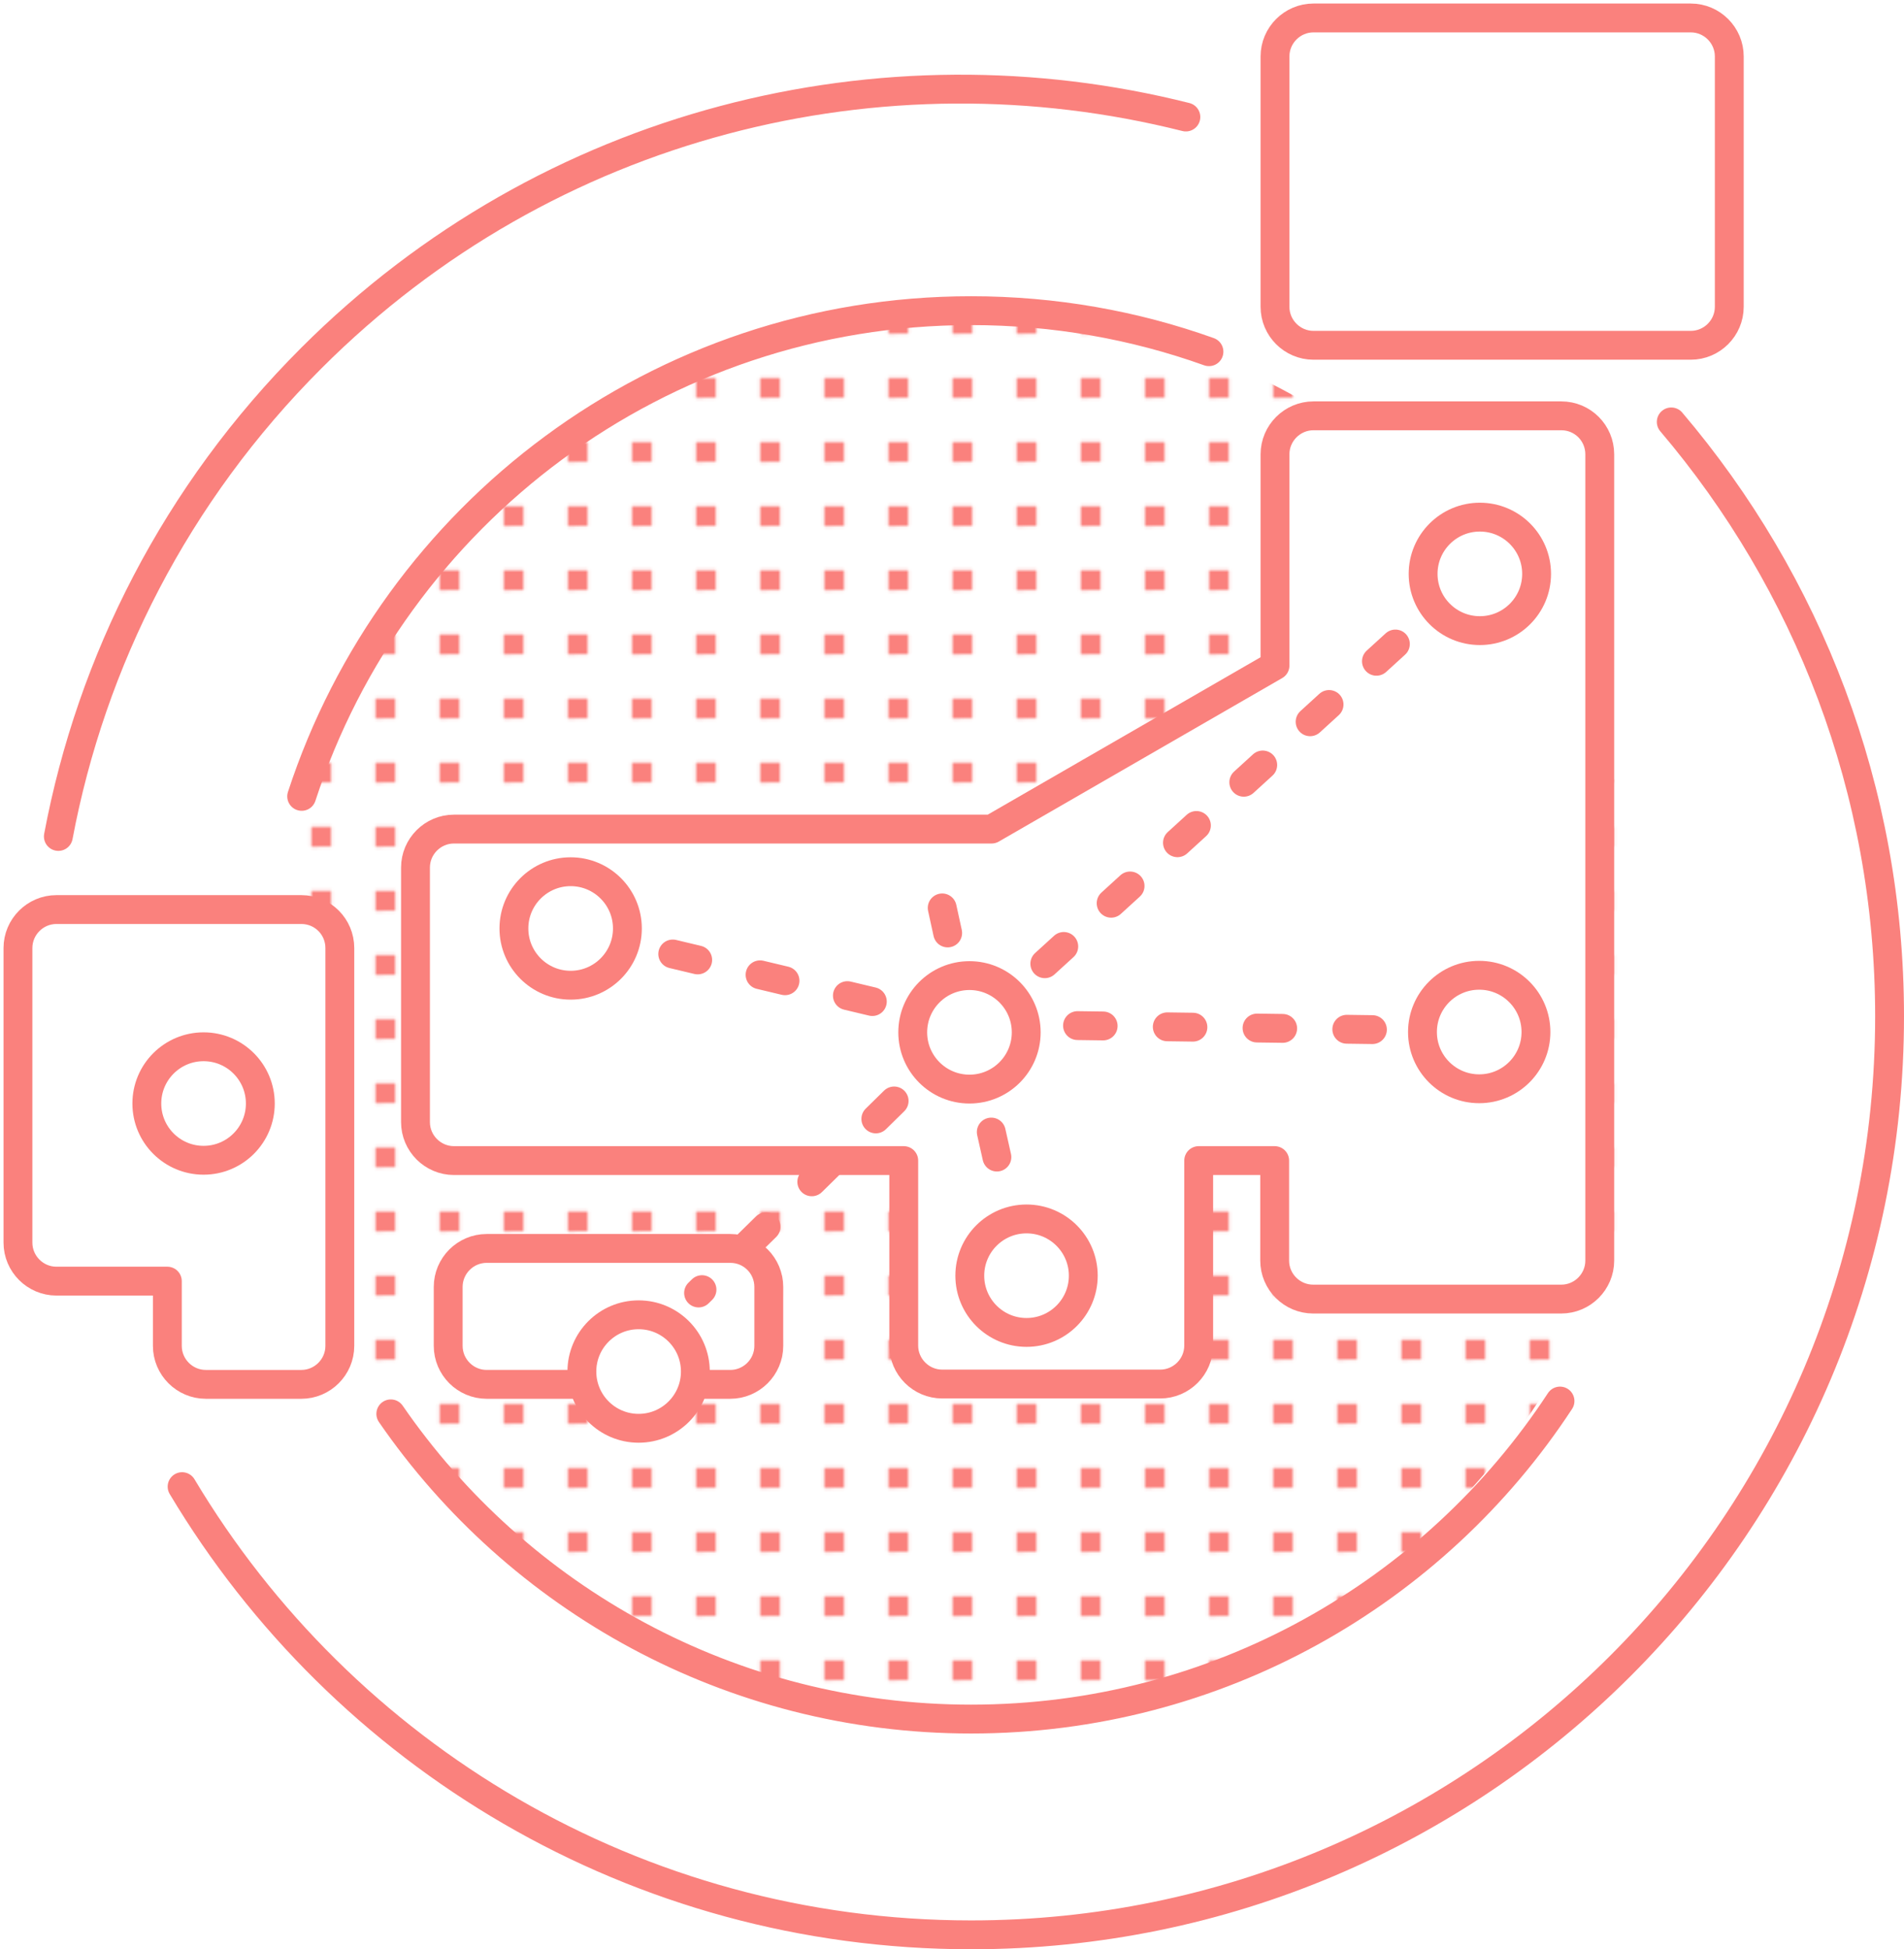
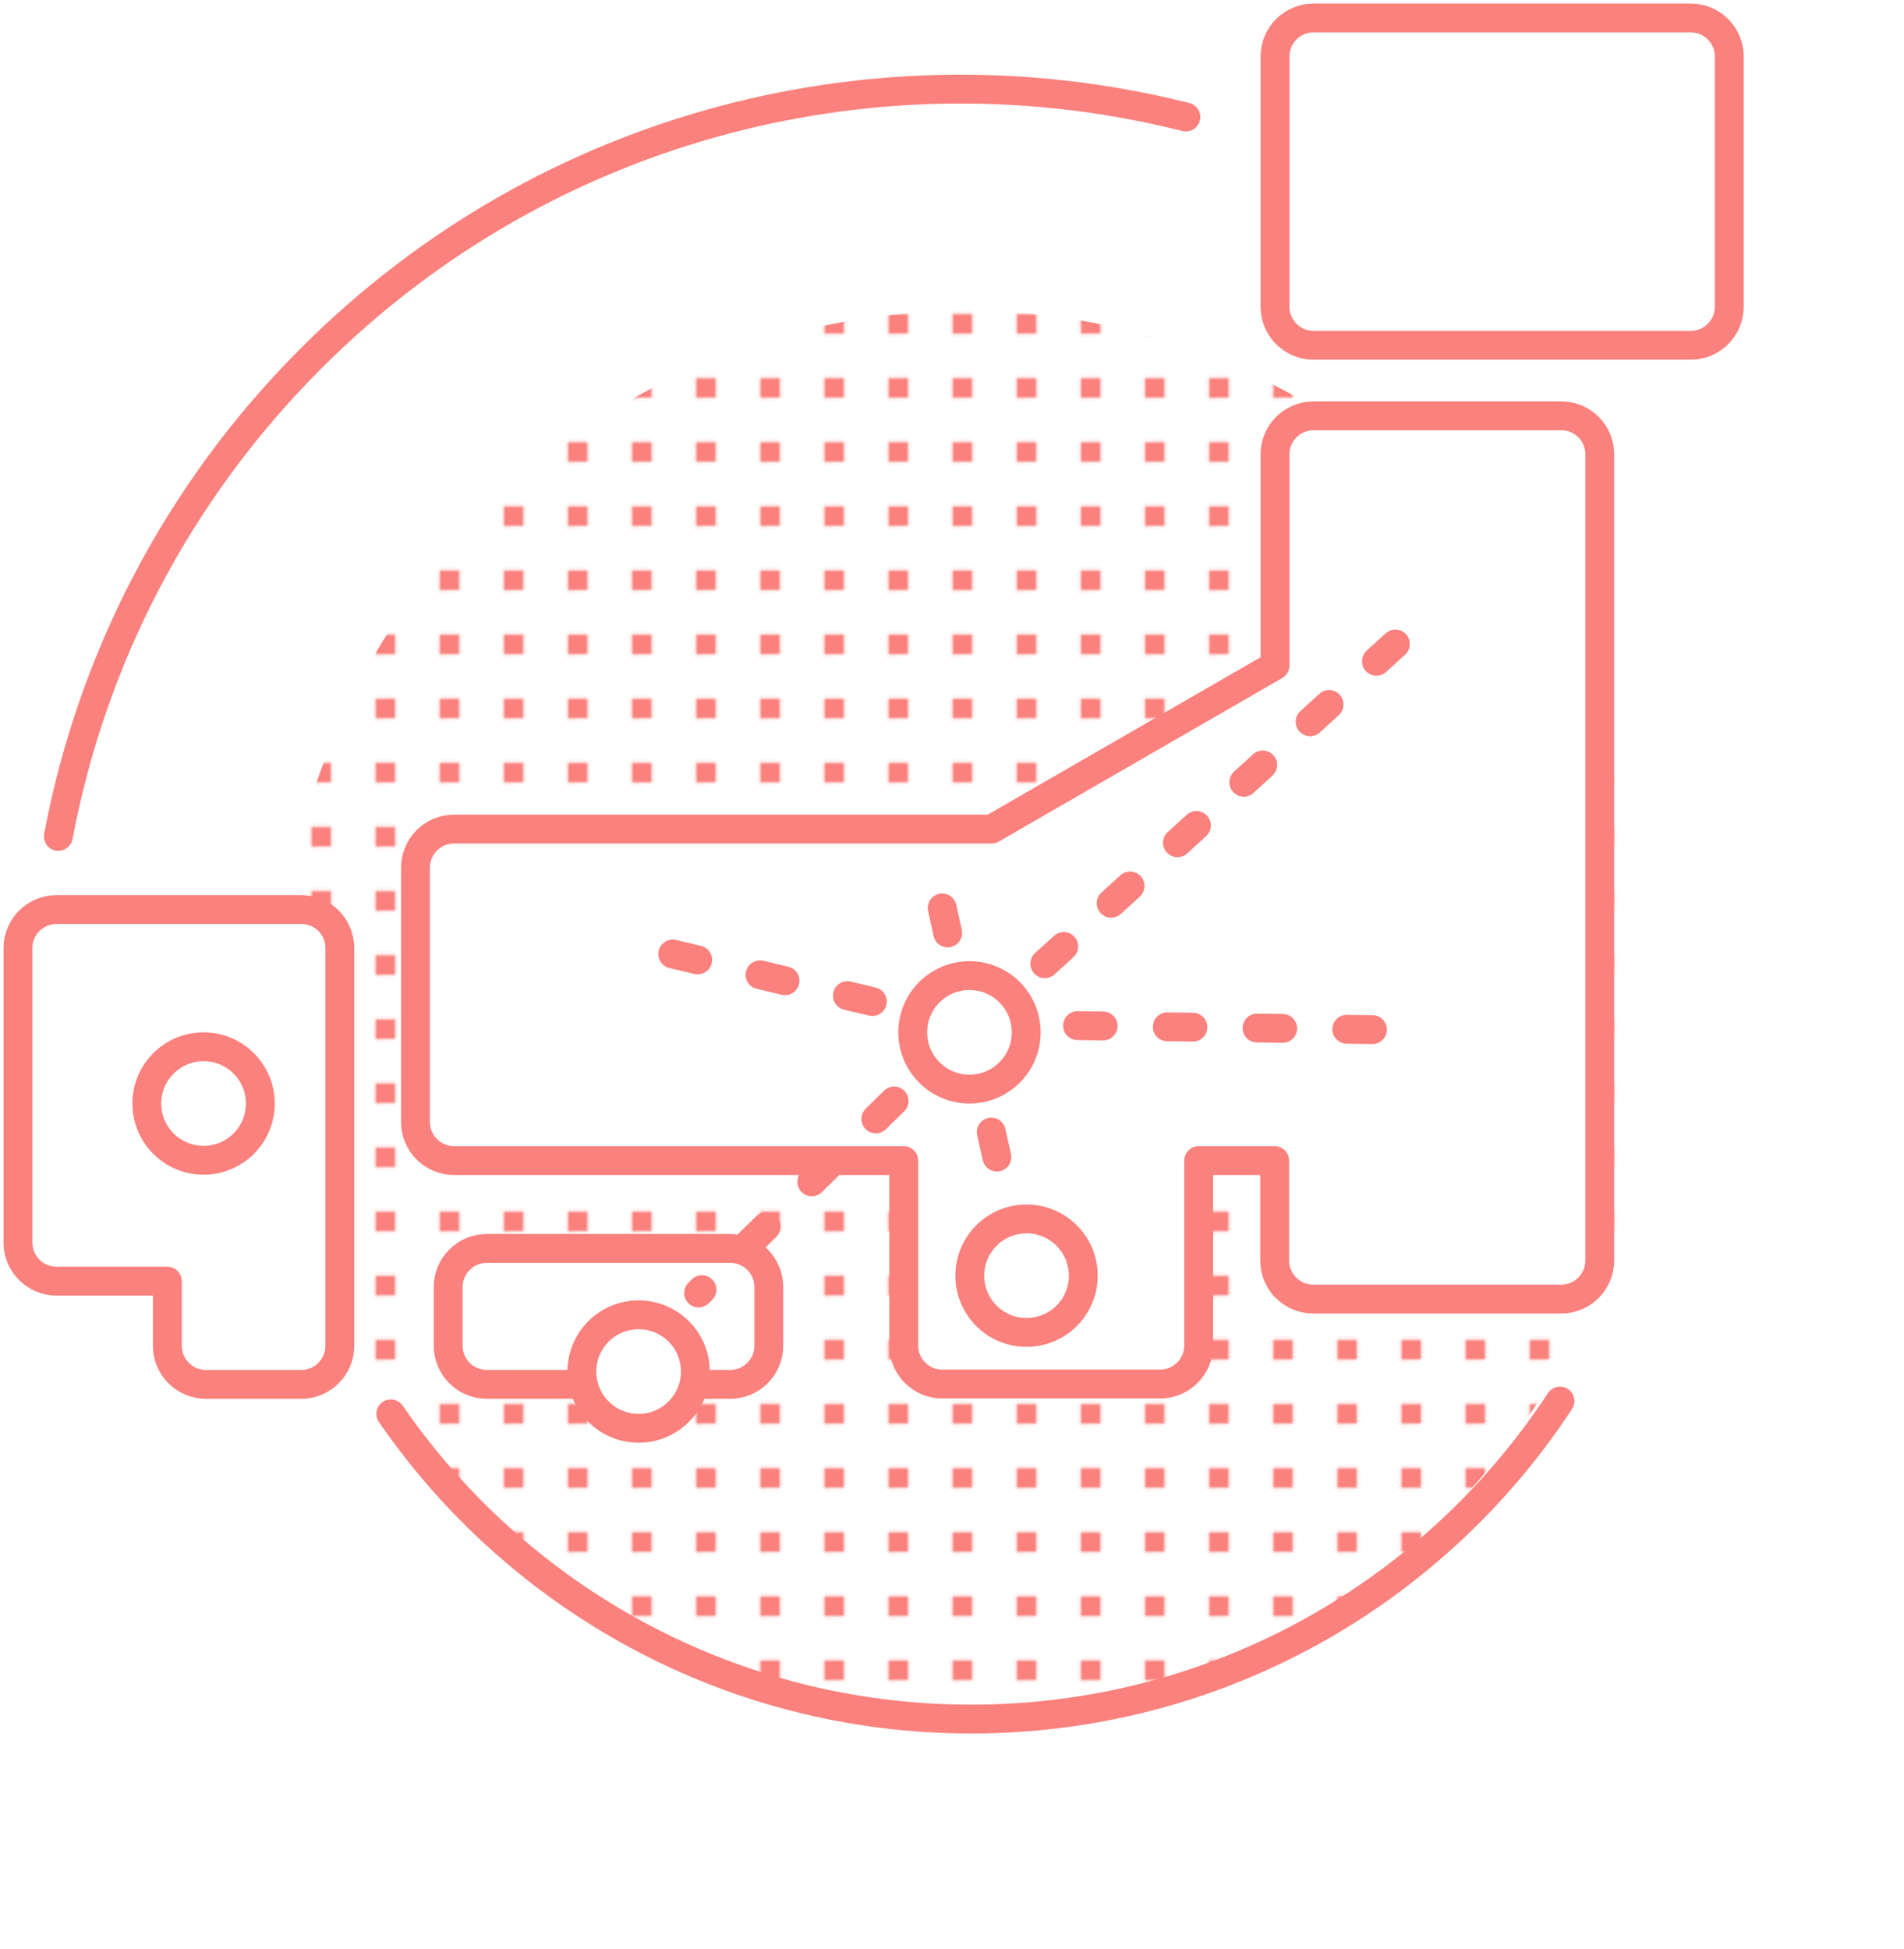
<svg xmlns="http://www.w3.org/2000/svg" version="1.1" id="Layer_1" x="0" y="0" viewBox="0 0 593.9 608" xml:space="preserve">
  <style>.st3,.st5{fill:none;stroke:#fa817d;stroke-width:9;stroke-linecap:round;stroke-linejoin:round;stroke-miterlimit:10}.st5{fill:#fff}</style>
  <pattern x="-769.8" y="-789" width="20" height="20" patternUnits="userSpaceOnUse" id="新規パターン_2" viewBox="0 -20 20 20" overflow="visible">
    <path fill="none" d="M0-20h20V0H0z" />
    <path fill="#fa817d" d="M6.9-13.1h6.2v6.2H6.9z" />
  </pattern>
  <ellipse cx="301.3" cy="315.9" rx="214.4" ry="219" fill="url(#新規パターン_2)" />
  <path class="st3" d="M18.2 260.9C28.5 206.2 54.8 154 97.1 111.7c74-74 178.3-99 272.8-75.2" />
  <path d="M527.4 5.6H409.7c-6.6 0-12 5.4-12 12v78.1c0 6.6 5.4 12 12 12h117.7c6.6 0 12-5.4 12-12V17.6c0-6.6-5.4-12-12-12zM487 129.7h-77.3c-6.6 0-12 5.4-12 12v65.9l-88.4 51H141.6c-6.6 0-12 5.4-12 12V350c0 6.6 5.4 12 12 12h140.3v57.7c0 6.6 5.4 12 12 12h68c6.6 0 12-5.4 12-12V362h23.7v31.2c0 6.6 5.4 12 12 12H487c6.6 0 12-5.4 12-12V141.7c0-6.6-5.3-12-12-12zM227.8 389.4h-76c-6.6 0-12 5.4-12 12v18.4c0 6.6 5.4 12 12 12h76c6.6 0 12-5.4 12-12v-18.4c0-6.6-5.3-12-12-12zM94 283.7H17.6c-6.6 0-12 5.4-12 12v91.9c0 6.6 5.4 12 12 12h34.6v20.2c0 6.6 5.4 12 12 12H94c6.6 0 12-5.4 12-12V295.7c0-6.6-5.3-12-12-12z" fill="#fff" />
  <path class="st3" d="M527.4 5.6H409.7c-6.6 0-12 5.4-12 12v78.1c0 6.6 5.4 12 12 12h117.7c6.6 0 12-5.4 12-12V17.6c0-6.6-5.4-12-12-12zM487 129.7h-77.3c-6.6 0-12 5.4-12 12v65.9l-88.4 51H141.6c-6.6 0-12 5.4-12 12V350c0 6.6 5.4 12 12 12h140.3v57.7c0 6.6 5.4 12 12 12h68c6.6 0 12-5.4 12-12V362h23.7v31.2c0 6.6 5.4 12 12 12H487c6.6 0 12-5.4 12-12V141.7c0-6.6-5.3-12-12-12zM227.8 389.4h-76c-6.6 0-12 5.4-12 12v18.4c0 6.6 5.4 12 12 12h76c6.6 0 12-5.4 12-12v-18.4c0-6.6-5.3-12-12-12zM94 283.7H17.6c-6.6 0-12 5.4-12 12v91.9c0 6.6 5.4 12 12 12h34.6v20.2c0 6.6 5.4 12 12 12H94c6.6 0 12-5.4 12-12V295.7c0-6.6-5.3-12-12-12z" />
  <circle class="st5" cx="302.4" cy="322" r="17.7" />
  <circle class="st5" cx="63.5" cy="344.2" r="17.7" />
  <circle class="st5" cx="199.2" cy="427.8" r="17.7" />
-   <circle class="st5" cx="461.4" cy="321.9" r="17.7" />
  <circle class="st5" cx="320.2" cy="397.9" r="17.7" />
-   <circle class="st5" cx="178" cy="289.6" r="17.7" />
-   <circle class="st5" cx="461.6" cy="179" r="17.7" />
  <path d="M325.9 300.6l115.9-105.7M295.6 291l-5.9-27m-17.6 48.4l-62.5-14.9m69.3 45.9l-61 59.9m91.3-50.2L313 370m23.1-50.1l110.6 1.5" fill="none" stroke-dasharray="8,20" stroke="#fa817d" stroke-width="9" stroke-linecap="round" stroke-linejoin="round" stroke-miterlimit="10" />
-   <path class="st3" d="M521.3 131.6c42.5 50 68.1 114.7 68.1 185.4 0 158.2-128.3 286.5-286.5 286.5-104.6 0-196.1-56.1-246.1-139.8m37.3-215.3c28.7-87.9 111.3-151.5 208.8-151.5 26 0 51 4.5 74.2 12.8" />
  <path class="st3" d="M486.6 437c-39.2 59.8-106.9 99.2-183.7 99.2-75.1 0-141.4-37.7-181-95.2" />
</svg>